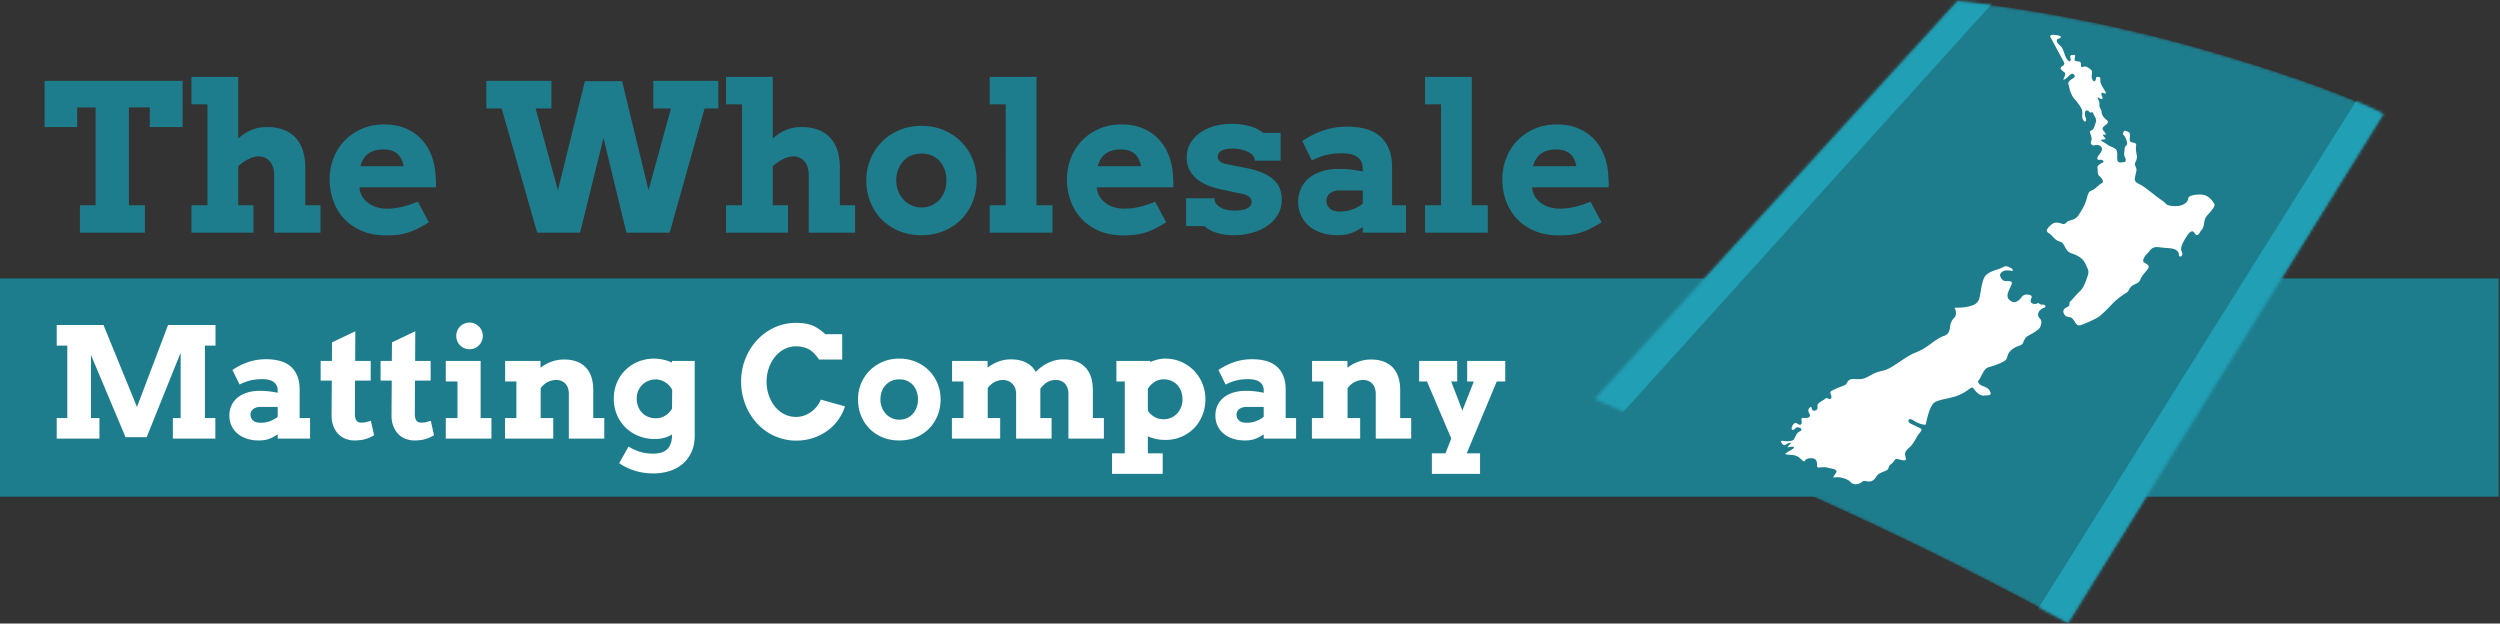
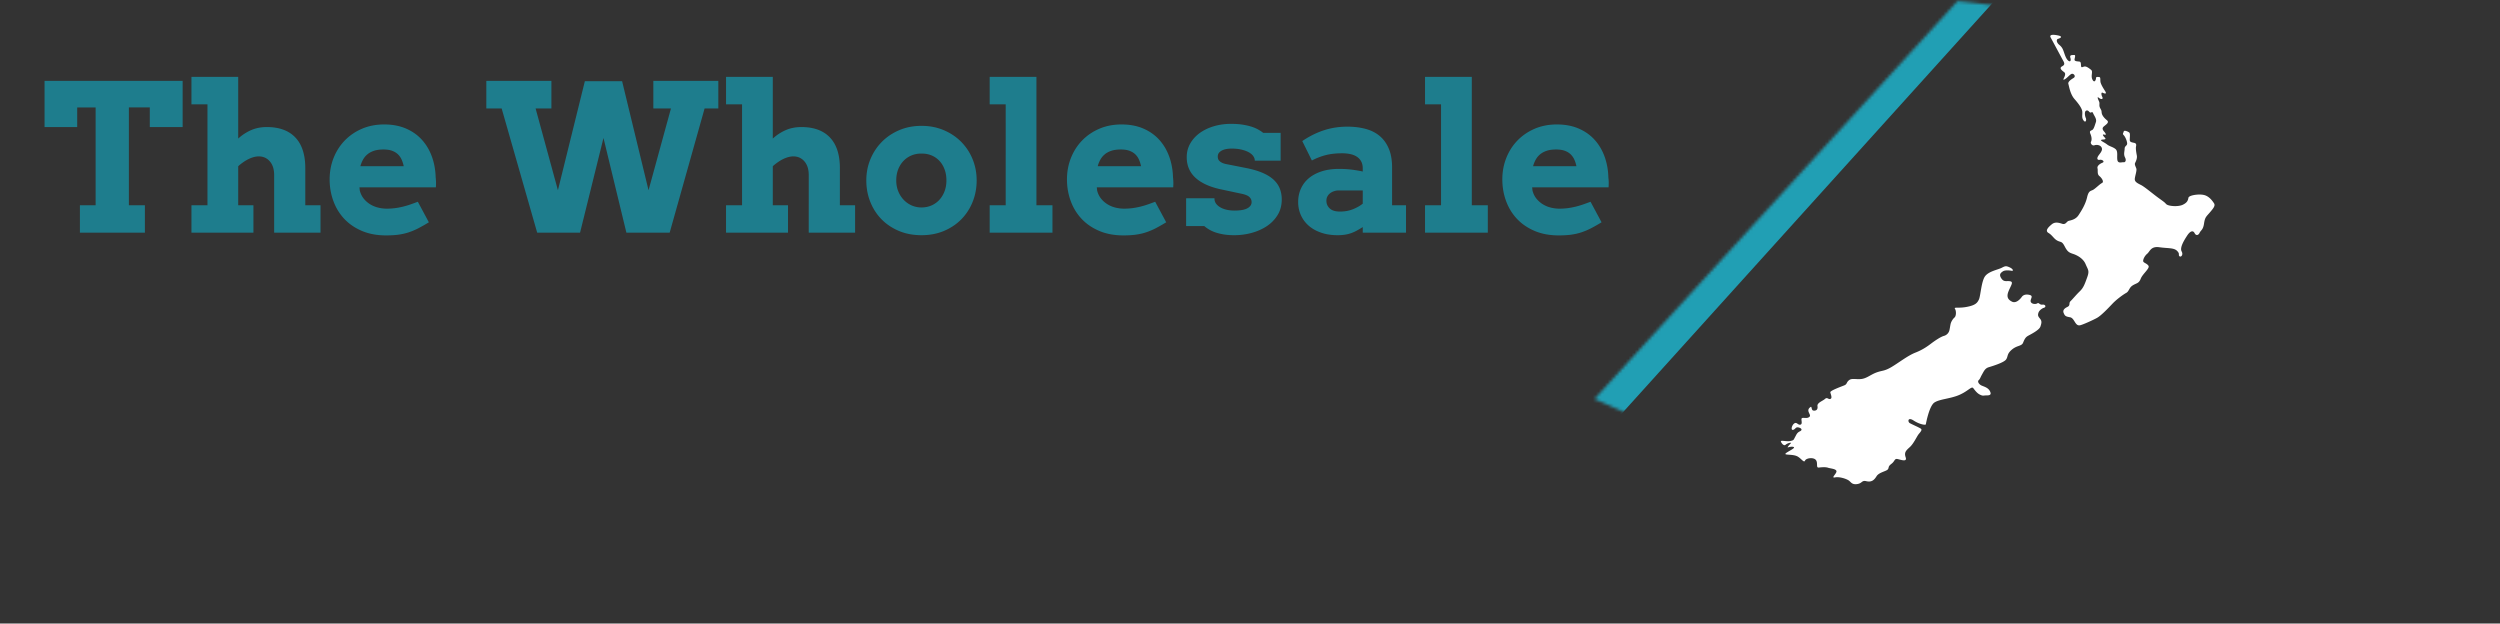
<svg xmlns="http://www.w3.org/2000/svg" xmlns:xlink="http://www.w3.org/1999/xlink" width="842" height="210">
  <rect width="100%" height="100%" fill="#333333" stroke="none" />
  <defs>
    <path d="M159.512 209.6c-.279-.158-37.186-20.835-86.748-43C23.014 144.35.015 134.1.015 134.1L122.264.1s37.25 3.249 82.501 16.249c28.23 8.111 44.978 14.566 53.584 18.276 5.148 2.219 7.381 3.455 7.416 3.474l-106.25 171.5h-.003z" id="a" />
-     <path d="M.432 175.992c8.973 4.743 14.082 7.608 14.082 7.608L120.765 12.099s-2.228-1.238-7.416-3.474c-4.538-1.957-11.341-4.676-20.898-8H.43v175.367z" id="c" />
    <path d="M47.706 155.396A55015.518 55015.518 0 0 0 .015 134.1L122.264.1s10.588.924 27.332 3.756v151.54H47.706z" id="e" />
  </defs>
  <g fill="none" fill-rule="evenodd">
-     <path fill="#1E7D8D" d="M0 167.276h841.537v-73.5H0z" />
    <g transform="translate(537 .276)">
      <mask id="b" fill="#fff">
        <use xlink:href="#a" />
      </mask>
-       <path d="M122.265.1s37.25 3.25 82.5 16.25c28.23 8.11 44.979 14.565 53.584 18.275 5.188 2.236 7.416 3.474 7.416 3.474l-106.25 171.5s-37-20.75-86.75-43S.015 134.1.015 134.1L122.265.1z" fill="#1E7D8D" mask="url(#b)" />
    </g>
    <g transform="translate(682 26.276)">
      <mask id="d" fill="#fff">
        <use xlink:href="#c" />
      </mask>
      <path fill="#219FB4" mask="url(#d)" d="M113.182 5.125l-112.75 180 19.75 13.5 120-198z" />
    </g>
    <g transform="translate(537 .276)">
      <mask id="f" fill="#fff">
        <use xlink:href="#e" />
      </mask>
      <path fill="#219FB4" mask="url(#f)" d="M122.232-17.095l-144.67 155.51 16.851 16.981L149.596-16.423z" />
    </g>
    <g fill="#FFF">
      <path d="M700.509 109.564c.896-.156 4.272-1.689 5.72-2.474 1.45-.785 3.873-3.358 5.276-4.832 1.403-1.474 3.56-3.024 4.599-3.608 1.039-.584.905-1.744 2.235-2.553 1.33-.809 2.028-.612 2.664-2.24.636-1.63 3.163-3.5 2.598-4.352-.566-.85-1.71-.968-1.777-1.549-.067-.58.482-1.773 1.366-2.502.883-.729 1.199-2.593 4.065-2.185 2.866.41 4.888.136 5.963 1.203 1.074 1.068.349 1.318.803 1.806.454.49 1.43-.39.754-1.605-.677-1.214.725-3.595 1.877-5.347 1.152-1.752 2.059-1.682 2.496-.8.436.881 1.25.806 1.683-.12.433-.927 1.174-.948 1.485-3.096.31-2.149.709-2.295 1.994-3.793 1.285-1.498 1.874-2.287 1.356-3.072-.517-.784-1.66-2.432-3.49-2.8-1.83-.37-4.941.136-5.106.953-.165.817-.331 1.634-1.956 2.383-1.626.75-4.82.445-5.49-.2-.668-.645-.228-.386-2.428-1.965-2.202-1.577-4.812-3.86-6.152-4.528-1.34-.668-2.111-1.107-2.043-2.057.069-.95.749-2.796.516-3.467-.234-.67-.645-1.377-.427-1.844.217-.466.802-1.539.586-2.603-.215-1.064-.387-2.345-.266-2.944.12-.6.16-1.102-.666-1.269-.826-.166-1.24-.25-1.398-.679-.16-.429.236-2.39-.182-2.757-.417-.368-1.778-.926-1.888-.382-.111.545-.52.746-.006 1.246.513.501 1.135 1.987 1.158 2.785.023.8-.836.795-.846 1.757-.01.962-.432 1.841.137 2.976.57 1.135-.034 1.694-.507 1.598-.472-.095-1.828.54-2.07-.7-.241-1.24.299-3.002-.654-3.76-.953-.76-1.978-.854-2.824-1.535-.845-.68-2.384-1.275-1.965-1.53.42-.255 2.014.066 1.202-.778-.813-.844-.865-1.195-.11-.986.758.21.396-.43 0-.907-.395-.476-1.041-1.148-.232-1.848.807-.7 1.987-1.369 1.035-2.128-.953-.76-1.685-1.7-1.756-2.566-.071-.865-.104-.7-.541-1.583-.436-.88-.02-1.42-.312-2.104-.293-.682-.9-1.938-.054-1.258.846.681 1.513.42 1.113-.342-.4-.76-.4-1.668.157-1.386.557.283 1.539.595.792-.577-.747-1.17-1.238-2.007-1.486-2.794-.25-.787.089-1.853-.453-1.906-.542-.052-1.133-.17-1.124.397.008.57-.54 1.762-1.195.44-.655-1.323.292-2.663-.447-3.265-.74-.603-1.595-1.229-2.23-1.13-.634.098-1.108.62-1.168-.296-.062-.917-.044-1.31-.645-1.375-.601-.064-1.52-.079-1.54-.593-.018-.514.519-1.653-.104-1.609-.624.044-1.627-.158-1.294.93.334 1.087-.131 1.561-.847.85-.717-.712-1.065-2.03-1.421-3.009-.355-.978-.622-1.486-1.515-2.233-.894-.747-1.05-1.799-.335-1.995.716-.196 1.806-.769-.11-1.155-1.914-.387-2.935-.196-2.391.764s3.483 6.485 4.294 7.952c.809 1.468-.496 1.545-.831 1.987-.335.443 0 .907 1.07 1.691 1.072.782-.946 2.87-.01 2.492.937-.379 1.883-1.718 2.539-1.926.656-.208 1.554.824.644 1.377-.91.554-1.983 1.301-1.761 2.026.223.725.603 3.41 2.05 5.062 1.449 1.653 2.555 3.18 2.64 4.275.086 1.094-.29 2.04.444 2.98.73.942 1.032-.245.728-.873-.302-.628-.574-2.327.259-2.499.833-.172.92.922 1.528.65.608-.276.495-.015.99.878.496.894.906 1.601.612 2.448-.294.848-.595 2.034-1.048 2.453-.453.42-1.28.252-.78 1.43s.49 2.14.203 2.65c-.287.508.374 1.492 1.17 1.2.797-.294 2.107-.086 2.463.892.355.98-.773 2-1.233 2.757-.46.757-.344 1.404.548 1.244.893-.16 1.776.641.908.977-.866.335-1.878 1.094-1.668 1.874.212.78-.207 1.943.639 2.623.845.681 1.629 1.973.88 2.332-.747.36-2.07 1.737-2.91 2.248-.84.511-1.574.192-2.117 2.578-.543 2.384-1.89 4.494-2.87 5.997-.978 1.503-2.623 1.738-3.338 1.934-.716.196-.957 1.394-2.223.97-1.266-.427-2.446-.665-3.482.204-1.036.868-2.395 2.124-1.077 2.9 1.318.776 1.759 1.942 2.98 2.586 1.223.643 1.52.08 2.489 1.976.97 1.896 1.608 2.081 2.873 2.507 1.267.426 3.33 1.465 4.158 3.447.83 1.981 1.35 2.143.512 4.468-.838 2.325-1.257 3.488-2.475 4.66-1.22 1.171-2.446 2.681-3.131 3.336-.685.656.09 1.38-1.067 1.94-1.158.56-1.595 1.208-1.218 2.078.377.87.57 1.135 2.116 1.39 1.546.256 1.667 3.001 3.323 2.712M688.17 103.73c1.15-.221.806-1.254-.264-1.13-1.07.124-1.124-.823-1.757-.426-.633.397-2.01.217-2.211-.61-.203-.826.984-1.834-.234-2.193-1.218-.36-2.25-.114-2.77.632-.518.746-1.933 2.274-3.273 1.607s-1.953-1.585-1.203-3.474c.75-1.89 1.809-3.15.596-3.395-1.213-.244-2.073.376-2.977-.94-.902-1.316-.296-1.874.485-2.397.779-.523 2.395-.31 2.985-.191.59.119.604-.56-.688-1.16-1.292-.6-1.562-.428-2.765.179-1.202.608-4.256 1.126-5.515 2.8-1.26 1.673-1.517 6.61-2.065 7.803-.548 1.193-1.197 1.97-4.073 2.523-2.876.554-4.474-.052-4.004.666.468.719.434 2.413-.16 2.916-.592.504-1.074 1.37-1.254 1.958-.18.587-.336 1.973-.505 2.506a2.604 2.604 0 0 1-1.825 1.73c-1.171.33-3.247 1.782-4.19 2.499-.943.717-2.76 2.108-5.358 3.114-2.6 1.007-5.672 3.448-8.113 4.883-2.44 1.435-3.045 1.087-5.036 1.819-1.99.732-3.291 2-5.112 2.199-1.822.2-3.185-.358-4.14.414-.953.77-.568 1.3-1.575 1.722-1.006.42-4.777 1.757-4.711 2.338.067.58.78 1.915.044 2.22-.737.305-1.022-.717-1.848.023-.825.74-2.713 1.267-2.52 2.44.194 1.173-.506 1.598-1.344 1.486-.837-.112-.481-1.571-.982-1.22-.502.354-.966.827-.648 1.685.319.858.832 1.358.003 1.815-.83.456-2.014-.066-2.338.322-.324.388.415 1.898-.428 2.125-.845.226-1.215-.983-2.067-.417-.851.565-1.273 2.35-.44 2.178.834-.172.833-1.08 1.884-.81 1.052.269 1.362.867.41 1.314-.95.447-1.14 1.09-1.622 1.956-.483.866-.338 1.066-1.677 1.306-1.34.24-3.35-.45-3.058.233.293.683 1.046 1.516 1.58.999.534-.515 2.224-.968 1.678-.398-.545.57-1.414 1.529-.747 1.267.668-.262 2.587-.334 1.638.413-.95.746-3.302 1.746-2.487 1.966.816.222 2.885.016 4.133.834 1.248.819 1.973 2.099 2.325 1.263.354-.836 2.762-1.2 3.612-.235.849.965-.056 2.71 1.013 2.586 1.07-.124 2.317-.213 3.12.062.806.276 2.756.353 2.835 1.179.08.826-2.017 2.388-.48 2.074 1.538-.313 3.89.513 4.642 1.056.75.542 1.057 1.454 2.83 1.188 1.775-.265 1.44-1.353 3.084-.965 1.64.388 2.574-.274 3.402-1.638.828-1.364 3.225-1.673 3.78-2.298.557-.625-.06-.92 1.245-1.903 1.304-.985.938-1.91 2.226-1.592 1.288.316 3.122.969 2.58-.614-.54-1.583.017-2.208 1.364-3.41 1.349-1.202 2.397-3.655 3.045-4.43.648-.777 1.204-1.402.728-1.782-.477-.38-2.964-1.448-3.736-1.887-.771-.44-.725-2.188 1.283-.875 2.008 1.312 4.038 1.608 4.103 1.28.067-.325 1.124-6.178 2.897-7.352 1.772-1.172 5.35-1.244 8.38-2.56 3.03-1.317 4.113-3.026 4.7-2.283.588.742 1.25 1.725 2.316 2.224 1.067.498 1.063.214 2.229.223 1.165.009 1.666-.344 1.038-1.491-.63-1.148-1.92-1.451-2.766-1.827-.846-.375-1.518-1.305-.983-1.821.534-.516.462-.758 1.127-1.926.665-1.17 1.028-2.061 2.27-2.434 1.243-.373 5.04-1.534 5.803-2.571.763-1.037.185-1.833 1.965-3.345 1.78-1.512 3.293-1.094 3.793-2.354s.856-1.81 1.556-2.236c.7-.426 3.823-1.893 4.264-3.165.44-1.271.503-1.883-.085-2.625s-.897-1.031-.571-2.043c.327-1.011 1.614-1.602 1.614-1.602" />
    </g>
    <g fill="#FFF">
-       <path d="M19.101 140.798h3.56v-24.406H19.1v-6.94h15.75l11.281 27.611 10.473-27.612h15.977v6.941h-3.559v24.406h3.508v6.915h-14.31V140.8h2.625v-22.01l-11.459 28.47h-7.092l-11.66-27.711v21.25h2.852v6.915H19.101zM87.775 142.388c1.194 0 2.28-.193 3.256-.58.975-.388 1.808-.858 2.498-1.414v-3.33h-6.057c-.387 0-.766.057-1.135.176a3.381 3.381 0 0 0-.998.503 2.52 2.52 0 0 0-.706.808 2.26 2.26 0 0 0-.265 1.111c0 .774.282 1.422.845 1.944.564.521 1.417.782 2.562.782zm5.754 3.912a26.54 26.54 0 0 1-1.615.946 9.148 9.148 0 0 1-1.464.631 9.04 9.04 0 0 1-1.514.354c-.522.075-1.094.113-1.716.113-1.565 0-2.966-.215-4.203-.644-1.236-.428-2.28-1.017-3.129-1.766a7.64 7.64 0 0 1-1.956-2.65c-.454-1.018-.68-2.125-.68-3.319 0-1.212.23-2.33.692-3.357a7.322 7.322 0 0 1 2.007-2.637c.875-.732 1.947-1.304 3.218-1.717 1.27-.412 2.721-.618 4.354-.618 1.194 0 2.284.064 3.268.19.984.125 1.897.282 2.738.466v-.807c0-.657-.126-1.224-.378-1.703a3.256 3.256 0 0 0-1.06-1.187c-.455-.31-1.002-.538-1.64-.682a9.659 9.659 0 0 0-2.095-.214c-1.582 0-2.975.156-4.178.466-1.203.313-2.36.762-3.47 1.351l-2.423-4.897a21.507 21.507 0 0 1 5.388-2.7c1.876-.622 3.866-.933 5.97-.933 1.632 0 3.142.18 4.53.542 1.388.362 2.578.951 3.571 1.767.993.816 1.771 1.88 2.335 3.193.563 1.312.845 2.911.845 4.795v9.515h3.508v6.915H93.53V146.3zM119.626 121.566h5.225v6.612h-5.275l-.05 11.055c0 .64.05 1.157.151 1.553.101.395.248.711.441.946.195.235.425.396.696.48.269.083.58.125.933.125.638 0 1.203-.062 1.69-.189.489-.126.977-.273 1.465-.441l1.085 4.871c-.858.539-1.813.967-2.864 1.287-1.053.319-2.302.479-3.749.479a8.217 8.217 0 0 1-2.94-.53 6.786 6.786 0 0 1-2.46-1.602c-.708-.715-1.272-1.611-1.692-2.688-.42-1.077-.623-2.33-.605-3.761l.075-11.585h-3.76v-6.612h3.785l.052-6.259 7.849-3.735-.052 9.994zM139.817 121.566h5.225v6.612h-5.275l-.05 11.055c0 .64.05 1.157.151 1.553.101.395.248.711.441.946.194.235.425.396.695.48.27.083.58.125.933.125.64 0 1.203-.062 1.691-.189.488-.126.976-.273 1.464-.441l1.085 4.871c-.858.539-1.813.967-2.864 1.287-1.052.319-2.3.479-3.748.479a8.217 8.217 0 0 1-2.94-.53 6.786 6.786 0 0 1-2.46-1.602c-.708-.715-1.272-1.611-1.692-2.688-.42-1.077-.623-2.33-.606-3.761l.076-11.585h-3.76v-6.612h3.785l.051-6.259 7.85-3.735-.052 9.994zM153.674 113.136c0-.622.113-1.207.34-1.754a4.37 4.37 0 0 1 .947-1.426 4.531 4.531 0 0 1 1.426-.959 4.456 4.456 0 0 1 1.779-.353 4.24 4.24 0 0 1 1.716.353 4.57 4.57 0 0 1 1.414.96c.404.403.723.878.959 1.425.235.547.353 1.132.353 1.754a4.39 4.39 0 0 1-.353 1.754 4.547 4.547 0 0 1-.96 1.427 4.587 4.587 0 0 1-1.413.96 4.24 4.24 0 0 1-1.716.351 4.455 4.455 0 0 1-1.78-.352 4.384 4.384 0 0 1-2.373-2.386 4.524 4.524 0 0 1-.34-1.754zm-3.534 8.43h11.736v19.232h3.635v6.915H150.14v-6.915h3.938v-12.316h-3.938v-6.916zM191.582 132.672c0-1.464-.387-2.612-1.161-3.445-.774-.833-1.8-1.25-3.079-1.25-.875 0-1.759.194-2.65.58-.892.388-1.758 1.11-2.6 2.172v10.07h4.24v6.915h-16.253v-6.915h3.836v-12.317h-3.786v-6.916h11.913v2.296a13.314 13.314 0 0 1 3.672-2.03 12.339 12.339 0 0 1 4.278-.746c3.146 0 5.569.88 7.269 2.638 1.699 1.76 2.549 4.328 2.549 7.71v9.364h3.71v6.915h-11.938v-15.041zM220.884 140.874c1.178 0 2.242-.3 3.193-.896a6.602 6.602 0 0 0 2.26-2.36l.05-6.36a6.656 6.656 0 0 0-2.348-2.524 6.149 6.149 0 0 0-3.23-.96 6.948 6.948 0 0 0-2.424.494 6.037 6.037 0 0 0-2.057 1.325 6.33 6.33 0 0 0-1.375 2.03c-.337.783-.505 1.654-.505 2.613 0 1.01.168 1.927.505 2.75.336.826.79 1.525 1.363 2.096a5.933 5.933 0 0 0 2.031 1.325 6.788 6.788 0 0 0 2.537.467zm5.452 5.477c-.943.539-1.885.925-2.827 1.16-.943.236-1.902.354-2.877.354-2.019 0-3.879-.345-5.578-1.035-1.7-.69-3.168-1.644-4.404-2.864a12.965 12.965 0 0 1-2.89-4.328c-.69-1.666-1.035-3.475-1.035-5.427 0-1.834.332-3.563.997-5.187a13.141 13.141 0 0 1 2.79-4.265c1.193-1.22 2.624-2.183 4.29-2.89 1.665-.706 3.474-1.068 5.426-1.085 1.194.017 2.292.144 3.294.379 1 .235 1.94.555 2.814.959v-.556h7.647v25.063c0 2.204-.379 4.109-1.136 5.716-.757 1.607-1.77 2.936-3.04 3.988-1.272 1.05-2.748 1.834-4.43 2.347-1.683.513-3.45.77-5.3.77-2.289 0-4.405-.311-6.348-.934-1.944-.622-3.672-1.464-5.187-2.524l3.155-5.602a15.954 15.954 0 0 0 3.786 1.754c1.363.428 2.877.643 4.543.643a9.83 9.83 0 0 0 2.511-.303 5.01 5.01 0 0 0 1.994-1.022c.563-.48 1.005-1.123 1.325-1.931.32-.807.48-1.825.48-3.053v-.127zM275.854 121.087c-.942-1.347-1.792-2.302-2.549-2.865a7.402 7.402 0 0 0-2.449-1.211 10.23 10.23 0 0 0-2.751-.366 8.397 8.397 0 0 0-3.937.947 9.952 9.952 0 0 0-3.142 2.573c-.883 1.085-1.577 2.347-2.082 3.785a13.738 13.738 0 0 0-.757 4.581c0 1.633.248 3.168.744 4.607.496 1.438 1.182 2.696 2.057 3.773a9.881 9.881 0 0 0 3.13 2.562c1.212.631 2.54.946 3.987.946 1.01 0 1.952-.164 2.828-.492a9.452 9.452 0 0 0 2.384-1.3 9.81 9.81 0 0 0 1.881-1.855 9.099 9.099 0 0 0 1.261-2.182l8.127 2.27a16.131 16.131 0 0 1-2.296 4.581 15.978 15.978 0 0 1-3.647 3.647c-1.422 1.027-3.02 1.835-4.795 2.424-1.776.589-3.69.884-5.743.884a17.36 17.36 0 0 1-4.971-.707 17.948 17.948 0 0 1-4.43-1.995 18.219 18.219 0 0 1-3.735-3.103 19.55 19.55 0 0 1-2.865-4.026 21.176 21.176 0 0 1-2.499-10.034c0-2.742.48-5.312 1.439-7.71.959-2.397 2.272-4.493 3.937-6.284a18.494 18.494 0 0 1 5.869-4.24c2.246-1.035 4.664-1.553 7.255-1.553 2.07 0 3.811.257 5.225.77 1.414.513 2.969 1.527 4.669 3.042h5.654v8.53h-7.799zM296.525 134.539c0 .993.168 1.905.504 2.738a6.727 6.727 0 0 0 1.376 2.158 6.239 6.239 0 0 0 2.019 1.414 6.057 6.057 0 0 0 2.46.504 6.25 6.25 0 0 0 2.487-.492 5.846 5.846 0 0 0 1.994-1.4 6.618 6.618 0 0 0 1.325-2.158c.319-.833.48-1.754.48-2.764 0-1.043-.161-1.985-.48-2.826-.32-.842-.762-1.557-1.325-2.146a5.701 5.701 0 0 0-1.994-1.35 6.243 6.243 0 0 0-2.486-.442 6.172 6.172 0 0 0-2.461.442 5.941 5.941 0 0 0-2.02 1.35 6.41 6.41 0 0 0-1.375 2.146c-.336.84-.504 1.783-.504 2.826m-7.546 0c0-1.901.344-3.685 1.034-5.351a13.51 13.51 0 0 1 2.877-4.366c1.228-1.245 2.692-2.23 4.392-2.953 1.699-.723 3.567-1.085 5.603-1.085 2.036 0 3.908.362 5.616 1.085 1.707.724 3.175 1.708 4.404 2.953a13.332 13.332 0 0 1 2.864 4.366c.682 1.666 1.023 3.45 1.023 5.35 0 1.902-.333 3.69-.997 5.364a13.228 13.228 0 0 1-2.827 4.392c-1.22 1.254-2.684 2.242-4.392 2.966-1.708.722-3.605 1.085-5.691 1.085-2.104 0-4.01-.363-5.716-1.085-1.708-.724-3.168-1.708-4.38-2.953a13.19 13.19 0 0 1-2.814-4.38c-.664-1.673-.996-3.47-.996-5.388M320.652 121.566h11.963v2.271a13.227 13.227 0 0 1 3.635-2.043 11.761 11.761 0 0 1 4.164-.758c1.985 0 3.69.349 5.111 1.048 1.421.698 2.537 1.762 3.344 3.192a12.215 12.215 0 0 1 1.88-1.703 13.847 13.847 0 0 1 2.234-1.338 12.596 12.596 0 0 1 2.486-.883 11.214 11.214 0 0 1 2.662-.316c3.197 0 5.654.884 7.371 2.65 1.715 1.767 2.574 4.35 2.574 7.748v9.364h3.71v6.915h-11.938v-14.992c0-1.48-.383-2.64-1.149-3.482-.765-.841-1.829-1.262-3.192-1.262a5.56 5.56 0 0 0-2.663.669c-.833.445-1.662 1.216-2.486 2.309.017.185.025.375.025.568v9.275h3.786v6.915h-11.938v-15.042c0-.707-.109-1.346-.328-1.917a4.314 4.314 0 0 0-.908-1.464 4.144 4.144 0 0 0-1.376-.948 4.756 4.756 0 0 0-1.754-.365c-.84-.016-1.712.168-2.612.555-.9.388-1.763 1.102-2.587 2.145v10.121h4.19v6.915h-16.254v-6.915h3.886v-12.316h-3.836v-6.916zM391.927 127.75c-1.06 0-2.053.277-2.979.833-.925.556-1.708 1.338-2.347 2.347v7.37c.54.858 1.271 1.556 2.196 2.095.925.539 1.97.807 3.13.807a6.21 6.21 0 0 0 2.448-.492 6.002 6.002 0 0 0 2.02-1.388 6.744 6.744 0 0 0 1.362-2.12 6.91 6.91 0 0 0 .505-2.663c0-1.06-.164-2.01-.492-2.851-.328-.842-.779-1.553-1.35-2.133a5.886 5.886 0 0 0-2.02-1.338 6.57 6.57 0 0 0-2.473-.467zm-15.926-6.184h11.408v.379a15.7 15.7 0 0 1 2.474-.845c.841-.21 1.707-.316 2.6-.316 1.917 0 3.7.362 5.35 1.085a13.471 13.471 0 0 1 4.29 2.953 13.545 13.545 0 0 1 2.84 4.366 13.874 13.874 0 0 1 1.022 5.3c0 1.885-.333 3.66-.997 5.326-.665 1.665-1.595 3.117-2.789 4.354-1.195 1.236-2.62 2.213-4.278 2.928-1.658.715-3.47 1.072-5.439 1.072a14.56 14.56 0 0 1-3.104-.315 15.05 15.05 0 0 1-2.777-.896v5.729h4.998v6.916h-17.062v-6.916h4.291v-24.204h-2.827v-6.916zM419.866 142.388c1.194 0 2.28-.193 3.256-.58.975-.388 1.808-.858 2.498-1.414v-3.33h-6.057c-.387 0-.766.057-1.135.176a3.381 3.381 0 0 0-.998.503 2.52 2.52 0 0 0-.706.808 2.26 2.26 0 0 0-.265 1.111c0 .774.282 1.422.845 1.944.564.521 1.417.782 2.562.782zm5.754 3.912a26.54 26.54 0 0 1-1.615.946 9.187 9.187 0 0 1-1.464.631c-.487.16-.992.278-1.514.354-.522.075-1.094.113-1.716.113-1.565 0-2.966-.215-4.203-.644-1.236-.428-2.28-1.017-3.129-1.766a7.64 7.64 0 0 1-1.956-2.65c-.454-1.018-.68-2.125-.68-3.319 0-1.212.23-2.33.692-3.357a7.322 7.322 0 0 1 2.007-2.637c.875-.732 1.947-1.304 3.218-1.717 1.27-.412 2.721-.618 4.354-.618 1.194 0 2.283.064 3.268.19.984.125 1.897.282 2.738.466v-.807c0-.657-.126-1.224-.378-1.703a3.25 3.25 0 0 0-1.06-1.187c-.455-.31-1.002-.538-1.64-.682a9.665 9.665 0 0 0-2.095-.214c-1.582 0-2.975.156-4.178.466-1.203.313-2.36.762-3.47 1.351l-2.423-4.897a21.507 21.507 0 0 1 5.388-2.7c1.876-.622 3.866-.933 5.97-.933 1.631 0 3.142.18 4.53.542 1.388.362 2.58.951 3.571 1.767.993.816 1.771 1.88 2.335 3.193.563 1.312.845 2.911.845 4.795v9.515h3.508v6.915H425.62V146.3zM463.353 132.672c0-1.464-.389-2.612-1.161-3.445-.776-.833-1.802-1.25-3.08-1.25-.875 0-1.758.194-2.65.58-.892.388-1.757 1.11-2.6 2.172v10.07h4.24v6.915H441.85v-6.915h3.835v-12.317H441.9v-6.916h11.913v2.296a13.328 13.328 0 0 1 3.673-2.03 12.339 12.339 0 0 1 4.277-.746c3.147 0 5.57.88 7.27 2.638 1.699 1.76 2.548 4.328 2.548 7.71v9.364h3.71v6.915h-11.938v-15.041zM477.966 121.566h12.82v6.916h-2.018l3.76 9.792 3.862-9.792h-2.246v-6.916h12.82v6.916h-2.851l-10.121 24.203h4.494v6.916h-16.23v-6.916h4.568l1.969-4.972-8.177-19.231h-2.65z" />
-     </g>
+       </g>
    <g fill="#1E7D8D">
      <path d="M26.913 69.13h5.295V36.183h-6.205v6.61H15.009V27.245h46.504v15.546H50.452v-6.61h-7.048V69.13H48.8v9.24H26.913zM64.48 25.898h15.75V46.67a15.633 15.633 0 0 1 4.367-2.85c1.585-.685 3.333-1.028 5.244-1.028 4.203 0 7.419 1.175 9.644 3.524 2.225 2.35 3.338 5.784 3.338 10.303v12.51h5.127v9.24H92.335V58.98c0-1.956-.482-3.496-1.45-4.62-.967-1.124-2.215-1.686-3.743-1.686-1.011 0-2.114.282-3.304.843-1.192.562-2.395 1.383-3.608 2.462V69.13h5.126v9.24H64.48v-9.24h5.396V35.138H64.48v-9.24zM129.128 50.347c-1.26 0-2.333.152-3.22.455-.89.304-1.636.72-2.243 1.248a6.323 6.323 0 0 0-1.45 1.804c-.36.675-.641 1.383-.843 2.125h14.602a11.039 11.039 0 0 0-.675-2.158 5.724 5.724 0 0 0-1.213-1.788c-.518-.517-1.176-.927-1.973-1.231-.798-.303-1.794-.455-2.985-.455zm-8.06 12.747l.102 1.046c.247 1.01.668 1.9 1.264 2.664a8.347 8.347 0 0 0 2.108 1.922 9.352 9.352 0 0 0 2.698 1.163c.989.259 1.99.388 3 .388 1.013 0 1.974-.061 2.885-.185.91-.123 1.792-.292 2.647-.506a29.326 29.326 0 0 0 2.495-.742 97.2 97.2 0 0 0 2.462-.893l3.71 6.913a54.87 54.87 0 0 1-3.524 2.006 22.614 22.614 0 0 1-3.221 1.366c-1.08.36-2.226.624-3.44.793-1.214.168-2.63.253-4.25.253-3.034 0-5.732-.501-8.093-1.501-2.36-1-4.345-2.355-5.952-4.064-1.607-1.708-2.832-3.71-3.676-6.003-.842-2.293-1.264-4.721-1.264-7.284 0-2.563.443-4.968 1.332-7.217.888-2.247 2.14-4.21 3.76-5.884 1.619-1.675 3.552-2.996 5.8-3.963 2.248-.966 4.744-1.45 7.487-1.45 2.743 0 5.176.455 7.3 1.366 2.126.91 3.918 2.17 5.38 3.777 1.46 1.607 2.585 3.496 3.372 5.665.787 2.17 1.214 4.502 1.282 6.998.067.562.106 1.119.118 1.669.01.55-.006 1.119-.051 1.703h-25.731zM220.046 27.246h21.886v9.274h-4.62l-11.77 41.851h-14.568l-7.722-31.903-7.892 31.903h-14.433l-11.972-41.85h-5.16v-9.275h21.92v9.274h-5.328l7.52 27.552 9.072-36.725h12.546l8.902 36.725 7.554-27.552h-5.935zM244.529 25.898h15.749V46.67a15.633 15.633 0 0 1 4.367-2.85c1.585-.685 3.333-1.028 5.244-1.028 4.203 0 7.419 1.175 9.644 3.524 2.226 2.35 3.339 5.784 3.339 10.303v12.51h5.126v9.24h-15.614V58.98c0-1.956-.483-3.496-1.45-4.62s-2.215-1.686-3.743-1.686c-1.012 0-2.114.282-3.305.843-1.192.562-2.395 1.383-3.608 2.462V69.13h5.126v9.24h-20.875v-9.24h5.396V35.138h-5.396v-9.24zM301.858 60.767c0 1.327.225 2.546.674 3.66a8.972 8.972 0 0 0 1.839 2.882 8.35 8.35 0 0 0 2.697 1.89 8.075 8.075 0 0 0 3.289.673c1.19 0 2.298-.219 3.32-.657a7.812 7.812 0 0 0 2.665-1.872c.753-.809 1.343-1.77 1.77-2.883.428-1.113.642-2.344.642-3.693 0-1.394-.214-2.652-.641-3.777-.428-1.124-1.018-2.079-1.771-2.867a7.646 7.646 0 0 0-2.664-1.804c-1.023-.415-2.13-.612-3.321-.59a8.244 8.244 0 0 0-3.29.59 7.977 7.977 0 0 0-2.696 1.804c-.776.788-1.39 1.743-1.84 2.867-.448 1.125-.673 2.383-.673 3.777m-10.083 0c0-2.54.46-4.924 1.382-7.149.922-2.226 2.203-4.17 3.845-5.834 1.64-1.664 3.597-2.979 5.868-3.946 2.27-.967 4.766-1.45 7.487-1.45 2.719 0 5.22.483 7.503 1.45 2.28.967 4.243 2.282 5.884 3.946a17.822 17.822 0 0 1 3.828 5.834c.91 2.225 1.366 4.608 1.366 7.15 0 2.54-.444 4.928-1.332 7.165-.89 2.237-2.147 4.193-3.777 5.868-1.631 1.675-3.587 2.996-5.868 3.963-2.282.966-4.817 1.45-7.604 1.45-2.812 0-5.357-.484-7.64-1.45-2.281-.967-4.231-2.282-5.85-3.946-1.62-1.664-2.872-3.614-3.76-5.85-.89-2.238-1.332-4.638-1.332-7.2M333.322 25.898h15.749V69.13h5.396v9.24h-21.145v-9.24h5.396V35.138h-5.396zM377.465 50.347c-1.259 0-2.333.152-3.22.455-.889.304-1.636.72-2.243 1.248a6.323 6.323 0 0 0-1.45 1.804c-.36.675-.64 1.383-.843 2.125h14.602a11.039 11.039 0 0 0-.675-2.158 5.724 5.724 0 0 0-1.213-1.788c-.518-.517-1.176-.927-1.973-1.231-.798-.303-1.794-.455-2.985-.455zm-8.06 12.747l.102 1.046c.247 1.01.668 1.9 1.264 2.664a8.347 8.347 0 0 0 2.108 1.922 9.352 9.352 0 0 0 2.698 1.163c.99.259 1.99.388 3.001.388 1.012 0 1.973-.061 2.884-.185.91-.123 1.792-.292 2.647-.506a29.326 29.326 0 0 0 2.495-.742 97.2 97.2 0 0 0 2.462-.893l3.71 6.913a54.87 54.87 0 0 1-3.524 2.006 22.614 22.614 0 0 1-3.22 1.366c-1.08.36-2.227.624-3.44.793-1.215.168-2.63.253-4.25.253-3.035 0-5.733-.501-8.094-1.501-2.36-1-4.345-2.355-5.952-4.064-1.607-1.708-2.832-3.71-3.676-6.003-.842-2.293-1.264-4.721-1.264-7.284 0-2.563.443-4.968 1.332-7.217.888-2.247 2.141-4.21 3.76-5.884 1.62-1.675 3.552-2.996 5.8-3.963 2.248-.966 4.744-1.45 7.487-1.45 2.743 0 5.176.455 7.301 1.366 2.125.91 3.917 2.17 5.38 3.777 1.46 1.607 2.584 3.496 3.371 5.665.787 2.17 1.214 4.502 1.282 6.998.067.562.106 1.119.118 1.669.011.55-.006 1.119-.05 1.703h-25.732zM422.098 52.572c-.348-.494-.86-.927-1.534-1.298-.674-.37-1.5-.669-2.478-.894-.978-.225-2.086-.337-3.322-.337-.472 0-.978.04-1.518.118a5.812 5.812 0 0 0-1.5.421 3.218 3.218 0 0 0-1.147.826c-.303.35-.455.793-.455 1.332 0 .27.039.53.118.776.079.248.23.484.455.708.225.225.534.433.928.624.393.192.904.344 1.534.455l6.34 1.248c2.294.45 4.216 1.012 5.767 1.687 1.55.674 2.798 1.461 3.744 2.36.943.9 1.623 1.9 2.039 3.001.416 1.102.625 2.294.625 3.575 0 2.002-.467 3.755-1.401 5.261a12.08 12.08 0 0 1-3.675 3.76c-1.518 1.001-3.227 1.754-5.125 2.26a22.269 22.269 0 0 1-5.751.76c-1.26 0-2.4-.08-3.423-.238a17.327 17.327 0 0 1-2.765-.64 11.666 11.666 0 0 1-2.192-.96 12.762 12.762 0 0 1-1.771-1.232h-6.103V66.77h9.543v.202c.022.652.225 1.22.607 1.703.382.483.882.894 1.5 1.231.619.337 1.32.59 2.108.76.787.167 1.619.252 2.496.252 2.023 0 3.496-.264 4.418-.793.92-.528 1.382-1.208 1.382-2.04 0-.652-.225-1.208-.674-1.67-.45-.46-1.248-.826-2.395-1.095l-6.474-1.383c-4.07-.787-7.138-2.096-9.207-3.929-2.07-1.832-3.102-4.187-3.102-7.065 0-1.686.393-3.22 1.18-4.603.787-1.383 1.855-2.563 3.204-3.54 1.349-.979 2.928-1.738 4.738-2.277 1.809-.54 3.748-.81 5.817-.81 1.417 0 2.676.085 3.777.253 1.102.168 2.09.388 2.967.658.877.27 1.647.59 2.31.961s1.255.758 1.77 1.163h5.87v9.375h-8.702c0-.539-.173-1.056-.523-1.55M451.285 71.255c1.597 0 3.047-.258 4.351-.775 1.303-.517 2.417-1.147 3.338-1.889V64.14h-8.093c-.518 0-1.024.078-1.518.236a4.504 4.504 0 0 0-1.332.674 3.348 3.348 0 0 0-.944 1.079c-.237.428-.354.922-.354 1.484 0 1.035.376 1.9 1.13 2.597.752.697 1.894 1.045 3.422 1.045zm7.69 5.227a35.52 35.52 0 0 1-2.159 1.265c-.652.349-1.304.629-1.956.843-.652.213-1.327.371-2.023.472-.698.101-1.462.152-2.293.152-2.09 0-3.963-.287-5.615-.86-1.653-.574-3.047-1.36-4.182-2.361-1.136-1-2.007-2.18-2.613-3.541-.608-1.36-.912-2.838-.912-4.434 0-1.619.31-3.114.928-4.486a9.788 9.788 0 0 1 2.681-3.524c1.17-.978 2.602-1.742 4.3-2.293 1.697-.55 3.636-.826 5.817-.826 1.596 0 3.052.084 4.367.253 1.316.169 2.534.377 3.66.624v-1.079c0-.877-.169-1.636-.506-2.277a4.378 4.378 0 0 0-1.416-1.585c-.608-.415-1.338-.719-2.193-.91a12.824 12.824 0 0 0-2.799-.287c-2.114 0-3.974.209-5.58.624a21.294 21.294 0 0 0-4.638 1.804l-3.238-6.542c2.293-1.573 4.694-2.777 7.201-3.609 2.506-.831 5.165-1.247 7.975-1.247 2.181 0 4.198.242 6.053.725 1.855.484 3.445 1.27 4.772 2.36 1.326 1.091 2.366 2.513 3.12 4.266.752 1.754 1.13 3.89 1.13 6.408V69.13h4.687v9.241h-14.569v-1.889zM479.95 25.898h15.75V69.13h5.395v9.24H479.95v-9.24h5.396V35.138h-5.396zM524.094 50.347c-1.26 0-2.333.152-3.221.455-.887.304-1.635.72-2.242 1.248a6.323 6.323 0 0 0-1.45 1.804c-.36.675-.641 1.383-.843 2.125h14.602a11.037 11.037 0 0 0-.674-2.158 5.73 5.73 0 0 0-1.215-1.788c-.517-.517-1.175-.927-1.973-1.231-.797-.303-1.793-.455-2.984-.455zm-8.06 12.747l.1 1.046c.249 1.01.67 1.9 1.266 2.664a8.347 8.347 0 0 0 2.108 1.922 9.37 9.37 0 0 0 2.697 1.163c.99.259 1.99.388 3.002.388 1.012 0 1.973-.061 2.883-.185a24.268 24.268 0 0 0 2.648-.506 29.326 29.326 0 0 0 2.495-.742c.809-.281 1.63-.58 2.462-.893l3.71 6.913a54.603 54.603 0 0 1-3.525 2.006 22.47 22.47 0 0 1-3.221 1.366c-1.08.36-2.225.624-3.44.793-1.213.168-2.63.253-4.248.253-3.035 0-5.733-.501-8.094-1.501-2.36-1-4.345-2.355-5.952-4.064-1.607-1.708-2.833-3.71-3.676-6.003-.842-2.293-1.264-4.721-1.264-7.284 0-2.563.443-4.968 1.332-7.217.887-2.247 2.14-4.21 3.76-5.884 1.619-1.675 3.552-2.996 5.8-3.963 2.248-.966 4.743-1.45 7.487-1.45 2.743 0 5.176.455 7.3 1.366 2.125.91 3.918 2.17 5.38 3.777 1.46 1.607 2.585 3.496 3.372 5.665.787 2.17 1.214 4.502 1.282 6.998.067.562.106 1.119.118 1.669.01.55-.006 1.119-.051 1.703h-25.731z" />
    </g>
  </g>
</svg>